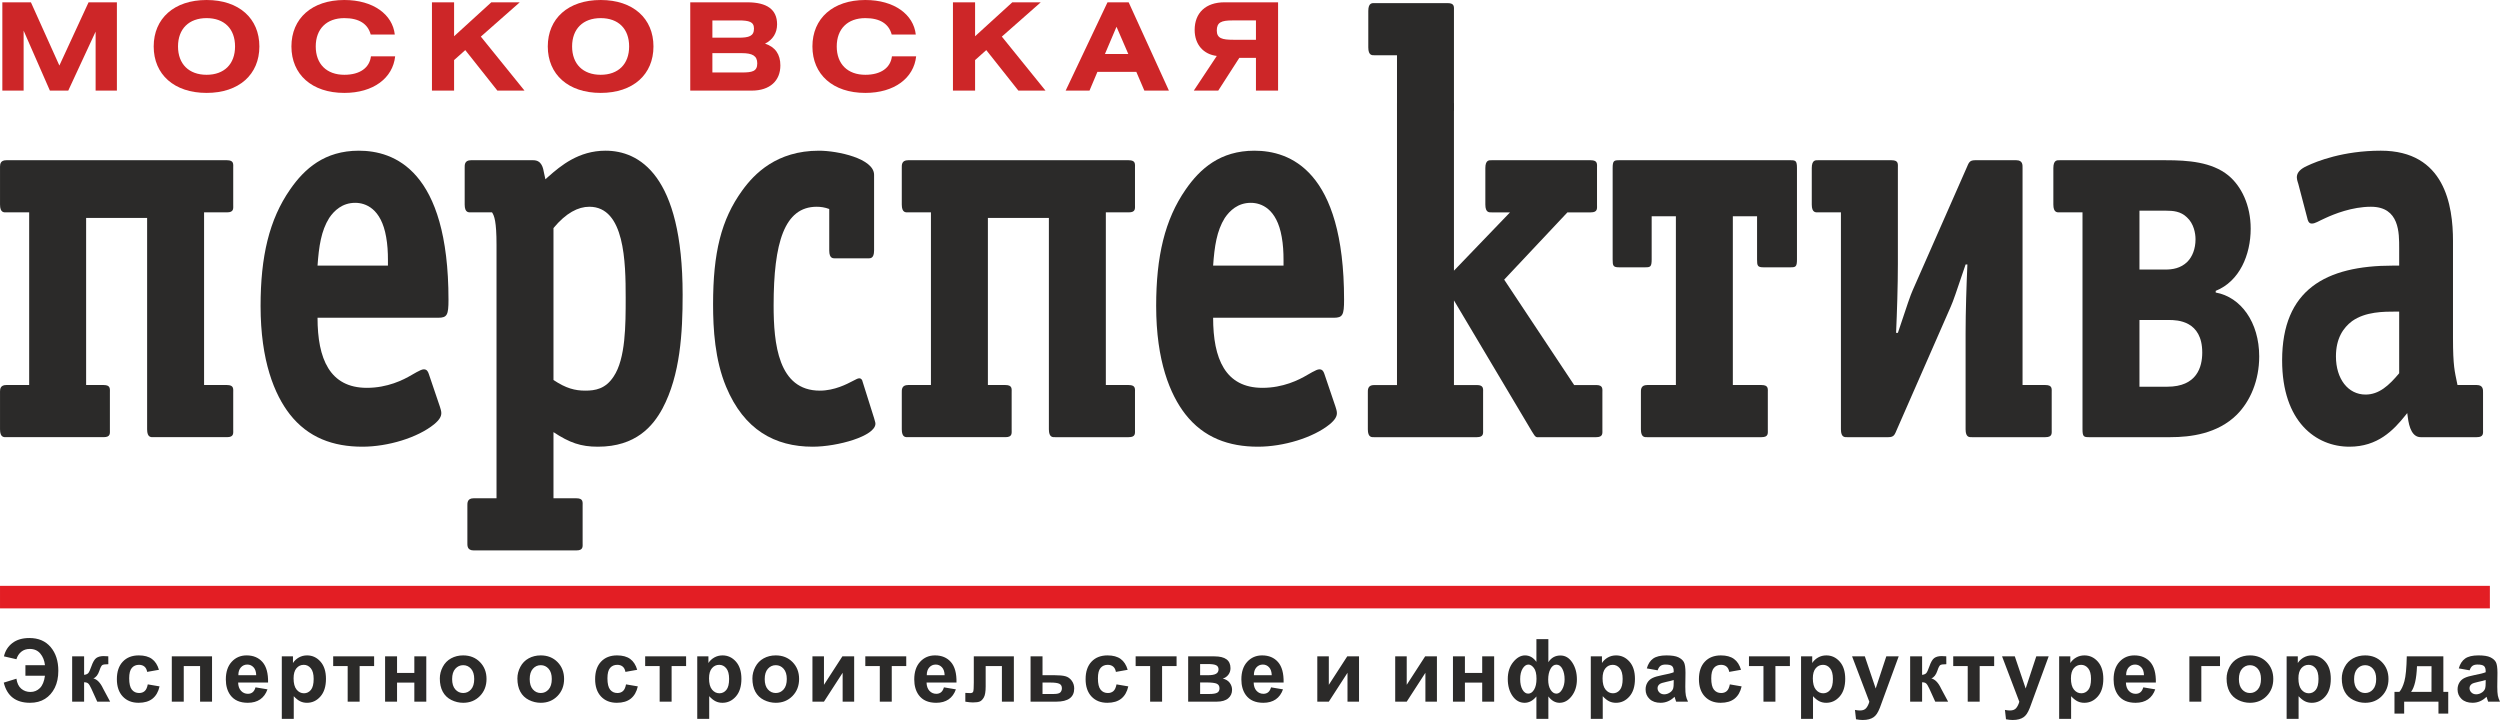
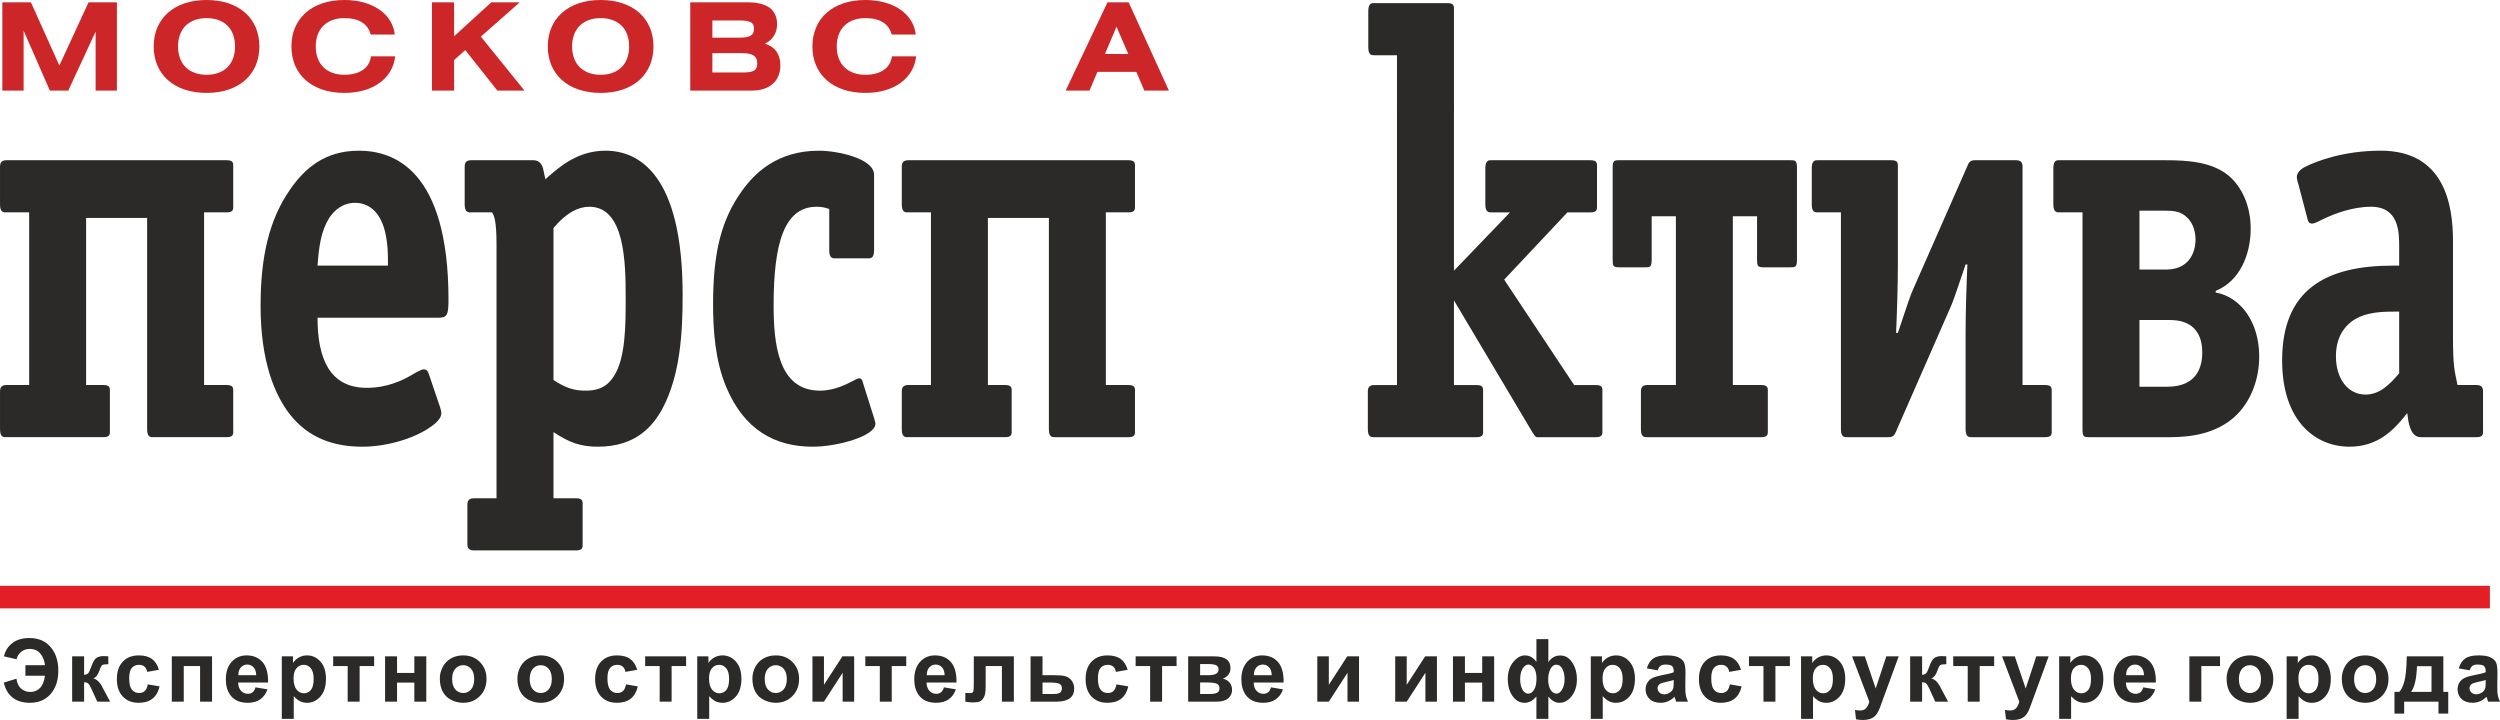
<svg xmlns="http://www.w3.org/2000/svg" xml:space="preserve" width="183.157mm" height="52.748mm" version="1.1" style="shape-rendering:geometricPrecision; text-rendering:geometricPrecision; image-rendering:optimizeQuality; fill-rule:evenodd; clip-rule:evenodd" viewBox="0 0 18485.85 5323.85">
  <defs>
    <style type="text/css"> .fil1 {fill:#2B2A29;fill-rule:nonzero} .fil2 {fill:#E31E24;fill-rule:nonzero} .fil0 {fill:#CD2628;fill-rule:nonzero} </style>
  </defs>
  <g id="Слой_x0020_1">
    <g id="_2805554772944">
      <polygon class="fil0" points="654.82,17.09 438.97,484.7 228.54,17.09 17.26,17.09 17.26,669.96 174.61,669.96 174.61,226.63 368.84,669.96 504.64,669.96 706.95,233.82 706.95,669.96 864.32,669.96 864.32,17.09 " />
      <path class="fil0" d="M1316.24 343.53c0,130.39 80.93,209.51 211.33,209.51 130.38,0 210.43,-79.12 210.43,-209.51 0,-131.31 -80.05,-209.54 -210.43,-209.54 -130.39,0 -211.33,79.12 -211.33,209.54zm601.6 0c0,206.8 -150.15,343.49 -390.27,343.49 -240.09,0 -391.17,-136.69 -391.17,-343.49 0,-206.83 151.08,-343.52 391.17,-343.52 240.12,0 390.27,136.69 390.27,343.52z" />
      <path class="fil0" d="M2741.13 255.4c-21.58,-80.04 -87.23,-121.41 -195.16,-121.41 -130.38,0 -211.32,79.11 -211.32,209.53 0,130.39 80.93,209.51 211.32,209.51 115.12,0 186.15,-51.27 196.93,-136.69l178.96 0c-17.09,160.97 -160.97,270.67 -375.89,270.67 -240.08,0 -391.16,-136.69 -391.16,-343.49 0,-206.82 151.08,-343.52 391.16,-343.52 214.92,0 357.02,107.92 373.19,255.4l-178.03 0z" />
      <polygon class="fil0" points="3357.6,267.98 3632.79,17.1 3843.19,17.1 3555.46,270.68 3878.26,669.96 3677.73,669.96 3440.35,370.48 3357.6,444.22 3357.6,669.96 3193.96,669.96 3193.96,17.1 3357.6,17.1 " />
      <path class="fil0" d="M4230.27 343.53c0,130.39 80.93,209.51 211.33,209.51 130.42,0 210.43,-79.12 210.43,-209.51 0,-131.31 -80.01,-209.54 -210.43,-209.54 -130.39,0 -211.33,79.12 -211.33,209.54zm601.6 0c0,206.8 -150.18,343.49 -390.27,343.49 -240.09,0 -391.16,-136.69 -391.16,-343.49 0,-206.83 151.07,-343.52 391.16,-343.52 240.09,0 390.27,136.69 390.27,343.52z" />
      <path class="fil0" d="M5267.58 535.94l217.62 0c77.33,0 114.22,-8.08 114.22,-67.44 0,-55.76 -35.96,-75.52 -114.22,-75.52l-217.62 0 0 142.96zm0 -257.19l193.34 0c77.37,0 114.22,-11.68 114.22,-67.43 0,-50.34 -35.96,-60.24 -114.22,-60.24l-193.34 0 0 127.68zm-163.65 -261.66l421.75 0c146.59,0 220.33,53.94 220.33,162.75 0,62.95 -30.59,113.3 -89.05,143 75.56,24.24 113.33,79.15 113.33,160.97 0,112.4 -76.48,186.14 -211.36,186.14l-455.01 0 0 -652.86z" />
      <path class="fil0" d="M6593.57 255.4c-21.58,-80.04 -87.2,-121.41 -195.13,-121.41 -130.38,0 -211.32,79.11 -211.32,209.53 0,130.39 80.93,209.51 211.32,209.51 115.12,0 186.15,-51.27 196.93,-136.69l178.96 0c-17.09,160.97 -160.97,270.67 -375.89,270.67 -240.09,0 -391.16,-136.69 -391.16,-343.49 0,-206.82 151.07,-343.52 391.16,-343.52 214.92,0 356.99,107.92 373.19,255.4l-178.06 0z" />
-       <polygon class="fil0" points="7210.08,267.98 7485.24,17.1 7695.67,17.1 7407.94,270.68 7730.74,669.96 7530.21,669.96 7292.83,370.48 7210.08,444.22 7210.08,669.96 7046.4,669.96 7046.4,17.1 7210.08,17.1 " />
      <path class="fil0" d="M8342.99 399.27l-87.19 -201.42 -85.46 201.42 172.65 0zm-153.78 -382.2l156.48 0 297.63 652.87 -181.62 0 -59.36 -138.5 -287.76 0 -58.47 138.5 -176.25 0 309.35 -652.87z" />
-       <path class="fil0" d="M9286.92 151.06l-175.36 0c-80.92,0 -114.18,14.39 -114.18,74.67 0,58.43 40.44,68.33 122.27,68.33l167.28 0 0 -143zm163.64 518.89l-163.64 0 0 -241.91 -123.19 0 -155.6 241.91 -180.73 0 169.98 -256.33c-98.02,-11.64 -163.68,-83.6 -163.68,-192.37 0,-125.94 81.82,-204.17 220.33,-204.17l396.53 0 0 652.87z" />
      <path class="fil1" d="M215.59 1570.3l-169.13 0c-16.59,0 -46.43,4.13 -46.43,-58.03l0 -269.46 -0.03 -5.14 0 -5.59c0.28,-20.73 4.49,-47.28 46.46,-47.28l1631.56 0c53.05,0 46.43,29.02 46.43,58l0 269.46c0,29.02 6.62,58.03 -46.43,58.03l-169.13 0 0 1276.78 169.13 0c53.05,0 46.43,29.05 46.43,58.03l0 269.46c0,29.02 6.62,58.03 -46.43,58.03l-543.85 0c-16.59,0 -46.43,4.17 -46.43,-58.03l0 -1562.84 -451.01 0 0 1235.34 129.35 0c53.06,0 46.43,29.05 46.43,58.03l0 269.46c0,29.02 6.63,58.03 -46.43,58.03l-719.62 0c-16.59,0 -46.43,4.17 -46.43,-58.03l0 -269.46 -0.03 -5.14 0 -5.58c0.28,-20.74 4.49,-47.32 46.46,-47.32l169.13 0 0 -1276.78z" />
      <path class="fil1" d="M2868.51 1964.12l0 -41.44c0,-58.04 -3.31,-116.08 -13.24,-169.98 -36.5,-211.39 -152.56,-252.87 -228.84,-252.87 -96.17,0 -155.84,58.03 -192.3,111.94 -59.72,95.32 -76.31,211.43 -86.24,352.35l520.62 0zm-520.62 385.5c0,302.65 89.55,518.21 364.78,518.21 152.53,0 268.61,-58.04 331.63,-95.36 13.24,-8.3 23.21,-12.42 36.46,-20.72 23.22,-12.42 39.82,-20.76 53.06,-20.76 19.9,0 29.83,12.46 36.5,33.19l82.89 244.57c3.31,12.46 9.96,29.06 9.96,45.62 0,24.88 -13.28,49.74 -53.05,82.88 -122.7,99.52 -341.6,165.86 -530.59,165.86 -215.55,0 -401.27,-66.34 -537.26,-240.44 -112.73,-145.1 -215.55,-393.8 -215.55,-800.06 0,-364.81 63.02,-638.41 218.86,-862.26 106.15,-153.39 255.37,-286.01 507.38,-286.01 258.68,0 663.27,140.92 663.27,1102.66 0,111.91 -9.97,132.63 -76.27,132.63l-892.06 0z" />
      <path class="fil1" d="M4092.59 2809.79c92.86,62.16 159.15,78.75 235.43,78.75 72.95,0 149.22,-12.42 208.93,-103.64 89.54,-132.63 89.54,-381.37 89.54,-584.5 0,-261.16 -6.62,-671.55 -268.6,-671.55 -82.93,0 -172.44,45.61 -265.3,157.52l0 1123.42zm215.52 1202.15c0,29.02 6.65,58.04 -46.43,58.04l-759.4 0c-49.71,0 -46.4,-37.28 -46.4,-58.04l0 -269.42c0,-20.73 -3.31,-58.04 46.4,-58.04l169.13 0 0 -1753.53 0 -120.21c0,-174.11 -16.55,-215.55 -33.15,-240.44l-155.88 0c-16.55,0 -46.4,4.17 -46.4,-58.03l0 -269.47c0,-20.72 -3.31,-57.99 46.4,-57.99l460.98 0c62.99,0 72.96,57.99 79.58,95.32l9.93 45.61 23.21 -20.73c89.55,-78.75 222.19,-190.7 421.15,-190.7 245.43,0 570.4,174.11 570.4,1065.39 0,277.76 -16.56,592.8 -149.22,841.5 -69.65,128.5 -195.65,281.93 -477.55,281.93 -126.01,0 -208.89,-29.05 -328.28,-107.81l0 489.18 169.1 0c53.08,0 46.43,29.02 46.43,58.04l0 269.42z" />
      <path class="fil1" d="M6463.24 3091.68c3.34,16.59 9.93,29.02 9.93,41.44 0,91.23 -278.54,169.98 -464.22,169.98 -278.54,0 -507.38,-124.37 -640.04,-443.57 -82.89,-199 -96.18,-426.98 -96.18,-609.35 0,-381.41 59.68,-625.98 215.55,-841.55 89.55,-124.36 255.36,-294.31 567.09,-294.31 139.25,0 407.86,58.03 407.86,178.24l0 559.61c0,62.2 -29.83,58.03 -46.4,58.03l-238.77 0c-16.59,0 -46.43,4.17 -46.43,-58.03l0 -306.74c-33.19,-12.42 -63.03,-16.59 -92.86,-16.59 -238.77,0 -318.38,265.33 -318.38,729.6 0,281.88 33.22,630.11 341.59,630.11 109.42,0 202.28,-49.74 242.09,-70.46 26.52,-12.43 36.46,-20.73 49.74,-20.73 16.59,0 23.21,16.56 23.21,20.73l86.2 273.59z" />
      <path class="fil1" d="M6883.61 1570.3l-169.12 0c-16.56,0 -46.44,4.13 -46.44,-58.03l0 -269.46c0,-20.73 -3.31,-58 46.44,-58l1631.55 0c53.05,0 46.43,29.02 46.43,58l0 269.46c0,29.02 6.62,58.03 -46.43,58.03l-169.13 0 0 1276.78 169.13 0c53.05,0 46.43,29.05 46.43,58.03l0 269.46c0,29.02 6.62,58.03 -46.43,58.03l-543.84 0c-16.59,0 -46.44,4.17 -46.44,-58.03l0 -1562.84 -451.01 0 0 1235.34 129.35 0c53.06,0 46.4,29.05 46.4,58.03l0 269.46c0,29.02 6.66,58.03 -46.4,58.03l-719.61 0c-16.56,0 -46.44,4.17 -46.44,-58.03l0 -269.46c0,-20.72 -3.31,-58.03 46.44,-58.03l169.12 0 0 -1276.78z" />
-       <path class="fil1" d="M9490.88 1964.12l0 -41.44c0,-58.04 -3.31,-116.08 -13.24,-169.98 -36.46,-211.39 -152.53,-252.87 -228.84,-252.87 -96.18,0 -155.84,58.03 -192.34,111.94 -59.68,95.32 -76.27,211.43 -86.2,352.35l520.62 0zm-520.62 385.5c0,302.65 89.55,518.21 364.78,518.21 152.53,0 268.61,-58.04 331.63,-95.36 13.24,-8.3 23.21,-12.42 36.46,-20.72 23.22,-12.42 39.78,-20.76 53.06,-20.76 19.9,0 29.83,12.46 36.5,33.19l82.88 244.57c3.32,12.46 9.97,29.06 9.97,45.62 0,24.88 -13.28,49.74 -53.09,82.88 -122.69,99.52 -341.56,165.86 -530.55,165.86 -215.55,0 -401.27,-66.34 -537.26,-240.44 -112.73,-145.1 -215.55,-393.8 -215.55,-800.06 0,-364.81 63.02,-638.41 218.86,-862.26 106.15,-153.39 255.37,-286.01 507.42,-286.01 258.63,0 663.22,140.92 663.22,1102.66 0,111.91 -9.97,132.63 -76.27,132.63l-892.06 0z" />
      <path class="fil1" d="M12213.03 1599.33l0 319.2c0,53.88 -9.93,58.03 -46.43,58.03l-195.66 0c-43.12,0 -46.43,-12.45 -46.43,-58.03l0 -675.72c0,-53.88 9.97,-58.03 46.43,-58.03l1270.09 0c36.5,0 46.43,4.16 46.43,58.03l0 675.72c0,53.88 -9.93,58.03 -46.43,58.03l-202.24 0c-43.12,0 -46.43,-12.45 -46.43,-58.03l0 -319.2 -179.1 0 0 1247.76 212.24 0c53.06,0 46.43,29.02 46.43,58.03l0 269.46c0,28.99 6.63,58.04 -46.43,58.04l-845.63 0c-16.59,0 -46.43,4.16 -46.43,-58.04l0 -269.46c0,-20.72 -3.31,-58.03 46.43,-58.03l212.25 0 0 -1247.76 -179.1 0z" />
      <path class="fil1" d="M15124.59 2847.09c53.09,0 46.46,29.02 46.46,58.04l0 269.46c0,28.98 6.63,58.03 -46.46,58.03l-543.85 0c-16.55,0 -46.43,4.13 -46.43,-58.03l0 -708.87c0,-161.68 6.62,-360.65 13.28,-509.9l-13.28 0c-72.95,215.59 -89.54,265.33 -109.45,310.94l-397.89 907.84c-16.63,37.31 -19.9,58.03 -63.02,58.03l-305.11 0c-16.59,0 -46.39,4.13 -46.39,-58.03l0 -1604.28 -169.17 0c-16.55,0 -46.43,4.13 -46.43,-58.04l0 -269.46c0,-62.16 29.87,-58.03 46.43,-58.03l543.88 0c53.05,0 46.4,29.02 46.4,58.03l0 708.87c0,161.65 -6.59,360.65 -13.25,509.9l13.25 0c72.98,-219.72 92.85,-277.76 109.45,-315.07l397.92 -903.71c16.59,-37.27 19.9,-58.03 63.03,-58.03l305.1 0c49.74,0 46.43,37.31 46.43,58.03l0 1604.28 169.1 0z" />
      <path class="fil1" d="M15819.96 2859.53l205.62 0c218.86,0 258.64,-145.1 258.64,-252.87 0,-236.28 -185.69,-240.44 -245.36,-240.44l-218.9 0 0 493.31zm0 -866.39l192.37 0c49.71,0 112.73,-8.29 162.48,-58.03 36.5,-37.31 59.71,-95.35 59.71,-165.82 0,-45.61 -13.28,-116.07 -63.02,-161.68 -46.44,-45.58 -102.8,-49.75 -155.84,-49.75l-195.69 0 0 435.28zm-590.27 -422.84c-16.59,0 -46.43,4.16 -46.43,-58.04l0 -269.46c0,-62.13 29.83,-58 46.43,-58l785.96 0c162.47,0 338.24,12.43 460.91,111.91 96.21,78.8 165.85,219.72 165.85,393.84 0,194.83 -82.92,389.67 -258.67,460.13l0 12.43c185.68,33.18 321.66,219.71 321.66,472.59 0,178.24 -66.34,331.62 -165.82,431.11 -142.56,140.97 -341.56,165.82 -490.79,165.82l-603.55 0c-36.47,0 -46.44,-4.13 -46.44,-58.03l0 -1604.28 -169.13 0z" />
      <path class="fil1" d="M17740.41 2304.03l-19.9 0c-96.18,0 -228.81,0 -328.32,70.5 -66.3,49.74 -119.35,128.5 -119.35,261.16 0,165.79 89.51,281.85 218.86,281.85 99.49,0 172.44,-66.3 248.71,-157.52l0 -456zm620.1 870.55c0,29.02 6.66,58.03 -46.43,58.03l-414.49 0c-59.71,0 -86.23,-66.33 -96.17,-153.38l-3.35 -24.86 -13.24 16.59c-89.55,111.91 -205.62,232.15 -414.53,232.15 -245.39,0 -497.44,-182.4 -497.44,-638.41 0,-522.33 321.66,-700.61 819.1,-700.61l46.44 0 0 -128.46c0,-111.94 3.31,-306.77 -208.9,-306.77 -139.32,0 -271.95,53.87 -334.97,82.88 -56.37,24.89 -76.23,41.45 -102.8,41.45 -23.21,0 -29.83,-24.86 -33.15,-41.45l-66.33 -252.87c-9.94,-33.15 -36.47,-87.05 66.33,-132.66 69.64,-33.16 265.29,-111.91 543.84,-111.91 474.24,0 533.9,406.26 533.9,667.42l0 717.13c0,211.43 13.28,248.74 29.83,331.66l3.35 16.56 142.56 0c49.74,0 46.43,37.31 46.43,58.03l0 269.46z" />
      <path class="fil1" d="M11848.67 2905.13c0,-29.02 6.66,-58.03 -46.43,-58.03l-162.47 0 -517.35 -779.37 467.61 -497.41 172.44 0c53.05,0 46.43,-29.02 46.43,-58.03l0 -269.46c0,-29.02 6.62,-58.03 -46.43,-58.03l-732.91 0c-16.56,0 -46.43,-4.14 -46.43,58.03l0 269.46c0,62.17 29.86,58.03 46.43,58.03l135.97 0 -414.52 431.12 0 -1238.68 -421.18 2.03 0 2082.32 -169.09 0c-49.75,0 -46.44,37.31 -46.44,58.03l0 269.43c0,62.2 29.84,58.07 46.44,58.07l759.39 0c53.05,0 46.43,-29.06 46.43,-58.07l0 -269.43c0,-29.02 6.62,-58.03 -46.43,-58.03l-169.13 0 0 -625.94 577.02 970c29.84,49.74 29.84,41.48 62.99,41.48l411.21 0c53.09,0 46.43,-29.06 46.43,-58.07l0 -269.43z" />
      <path class="fil1" d="M10751.02 81.04c0,-29.02 6.66,-58.04 -46.43,-58.04l-540.57 0c-16.52,0 -46.4,-4.16 -46.4,58.04l0 269.42c0,62.2 29.87,58.04 46.4,58.04l165.85 0 0 410.99 421.15 0 0 -738.46z" />
      <polygon class="fil2" points="18411.09,4498.63 -0,4498.63 -0,4331.96 18411.09,4331.96 " />
      <g>
        <path class="fil1" d="M187.83 4918.51l144.58 0c-3.76,-34.43 -15.27,-63.04 -34.42,-85.84 -19.16,-22.81 -45.19,-34.21 -78,-34.21 -24.95,0 -45.82,6.99 -62.82,20.87 -17,13.88 -28.94,32.27 -35.82,55.29l-92.3 -21.3c9.47,-40.99 30.23,-73.8 62.5,-98.54 32.17,-24.64 74.01,-37.01 125.65,-37.01 67.13,0 119.62,22.38 157.38,67.13 37.76,44.75 56.59,103.06 56.59,174.92 0,48.84 -8.72,90.79 -26.25,125.97 -17.53,35.17 -41.63,62.5 -72.29,81.86 -30.55,19.36 -67.45,29.04 -110.7,29.04 -105.1,0 -169.85,-49.7 -194.17,-149.09l93.59 -29.05c4.83,33.35 16.67,57.98 35.61,74.01 19.04,16.03 41.62,24.1 67.99,24.1 27.32,0 50.56,-9.58 69.91,-28.62 19.37,-19.04 31.84,-49.59 37.55,-91.43l-144.58 0 0 -78.1zm345.64 -65.19l88.42 0 0 136.83c14.74,-1.72 25.17,-6.24 31.3,-13.55 6.03,-7.31 13.45,-23.33 22.05,-48.08 11.4,-33.02 23.78,-54 37.33,-63.25 13.44,-9.26 31.09,-13.88 53.03,-13.88 6.78,0 18.4,0.53 35.07,1.61l0.32 58.41c-23.46,0 -38.4,2.16 -44.86,6.57 -6.56,4.62 -13.66,18.39 -21.19,41.3 -10.33,30.77 -25.28,49.81 -44.64,56.91 27.97,7.74 51.64,32.17 70.99,73.14 0.97,2.15 2.15,4.31 3.44,6.67l49.49 92.3 -95.21 0 -44.11 -97.13c-9.03,-19.58 -16.89,-32.17 -23.56,-37.77 -6.56,-5.59 -16.45,-8.39 -29.47,-8.39l0 143.29 -88.42 0 0 -334.98zm641.79 99.39l-87.13 15.49c-2.91,-17.32 -9.58,-30.34 -20.01,-39.16 -10.44,-8.71 -23.88,-13.12 -40.44,-13.12 -22.05,0 -39.7,7.64 -52.83,22.91 -13.12,15.28 -19.68,40.78 -19.68,76.6 0,39.81 6.67,67.87 20,84.34 13.34,16.46 31.2,24.64 53.57,24.64 16.78,0 30.55,-4.84 41.2,-14.41 10.76,-9.58 18.29,-26.04 22.7,-49.49l87.13 14.85c-9.03,40.02 -26.35,70.25 -51.96,90.68 -25.6,20.44 -59.91,30.65 -103.05,30.65 -48.84,0 -87.89,-15.48 -116.94,-46.36 -29.15,-30.99 -43.67,-73.8 -43.67,-128.55 0,-55.4 14.62,-98.43 43.78,-129.3 29.15,-30.87 68.63,-46.27 118.44,-46.27 40.66,0 73.04,8.82 97.13,26.36 23.99,17.53 41.2,44.21 51.75,80.14zm94.99 -99.39l297.55 0 0 334.98 -88.42 0 0 -263.34 -120.7 0 0 263.34 -88.42 0 0 -334.98zm618.98 229.13l88.43 14.85c-11.3,32.38 -29.27,57.01 -53.68,74.01 -24.53,16.89 -55.19,25.38 -91.87,25.38 -58.2,0 -101.33,-19.04 -129.2,-57.12 -22.05,-30.55 -33.13,-69.07 -33.13,-115.64 0,-55.51 14.52,-99.07 43.46,-130.48 28.94,-31.52 65.62,-47.23 109.94,-47.23 49.7,0 88.97,16.46 117.79,49.38 28.72,32.91 42.49,83.37 41.2,151.35l-221.39 0c0.65,26.25 7.75,46.69 21.41,61.31 13.55,14.63 30.55,21.94 50.78,21.94 13.88,0 25.49,-3.76 34.85,-11.29 9.47,-7.53 16.57,-19.68 21.41,-36.47zm5.17 -89.72c-0.65,-25.71 -7.21,-45.29 -19.79,-58.63 -12.59,-13.44 -27.87,-20.12 -45.93,-20.12 -19.26,0 -35.18,7.11 -47.77,21.2 -12.59,14.09 -18.71,33.35 -18.5,57.55l131.99 0zm189.23 -139.41l82.61 0 0 49.16c10.76,-16.78 25.17,-30.34 43.46,-40.78 18.29,-10.33 38.63,-15.49 60.89,-15.49 38.83,0 71.86,15.28 98.96,45.83 27.11,30.44 40.66,73.04 40.66,127.47 0,56.05 -13.66,99.51 -40.99,130.59 -27.32,31.1 -60.46,46.58 -99.39,46.58 -18.5,0 -35.28,-3.65 -50.34,-11.07 -14.95,-7.32 -30.87,-19.9 -47.44,-37.77l0 167.6 -88.42 0 0 -462.13zm87.13 162.32c0,37.76 7.42,65.62 22.38,83.7 14.85,17.96 33.02,27 54.32,27 20.55,0 37.66,-8.29 51.31,-24.85 13.67,-16.57 20.44,-43.68 20.44,-81.44 0,-35.28 -6.98,-61.43 -21.08,-78.52 -13.98,-17.11 -31.41,-25.61 -52.17,-25.61 -21.62,0 -39.58,8.39 -53.79,25.17 -14.31,16.78 -21.41,41.63 -21.41,74.55zm292.83 -162.32l302.71 0 0 71.64 -107.15 0 0 263.34 -88.42 0 0 -263.34 -107.14 0 0 -71.64zm383.82 0l88.42 0 0 122.63 127.8 0 0 -122.63 88.42 0 0 334.98 -88.42 0 0 -140.71 -127.8 0 0 140.71 -88.42 0 0 -334.98zm404.7 163.4c0,-29.47 7.21,-57.98 21.73,-85.52 14.52,-27.65 35.07,-48.63 61.64,-63.15 26.57,-14.52 56.16,-21.84 88.97,-21.84 50.67,0 92.08,16.46 124.46,49.38 32.39,33.02 48.52,74.55 48.52,124.89 0,50.78 -16.35,92.83 -48.94,126.18 -32.7,33.35 -73.8,50.02 -123.39,50.02 -30.66,0 -59.92,-6.98 -87.79,-20.86 -27.75,-13.88 -48.94,-34.21 -63.46,-61.1 -14.52,-26.79 -21.73,-59.49 -21.73,-98zm91.01 4.73c0,33.24 7.85,58.73 23.56,76.37 15.82,17.75 35.17,26.57 58.31,26.57 23.02,0 42.38,-8.82 57.98,-26.57 15.59,-17.64 23.45,-43.35 23.45,-77.02 0,-32.81 -7.85,-58.09 -23.45,-75.73 -15.6,-17.75 -34.96,-26.57 -57.98,-26.57 -23.13,0 -42.49,8.82 -58.31,26.57 -15.7,17.63 -23.56,43.13 -23.56,76.37zm482.57 -4.73c0,-29.47 7.21,-57.98 21.73,-85.52 14.52,-27.65 35.07,-48.63 61.64,-63.15 26.57,-14.52 56.16,-21.84 88.97,-21.84 50.67,0 92.08,16.46 124.46,49.38 32.39,33.02 48.52,74.55 48.52,124.89 0,50.78 -16.35,92.83 -48.94,126.18 -32.7,33.35 -73.8,50.02 -123.39,50.02 -30.66,0 -59.92,-6.98 -87.79,-20.86 -27.75,-13.88 -48.94,-34.21 -63.46,-61.1 -14.52,-26.79 -21.73,-59.49 -21.73,-98zm91.01 4.73c0,33.24 7.85,58.73 23.56,76.37 15.82,17.75 35.17,26.57 58.31,26.57 23.02,0 42.38,-8.82 57.98,-26.57 15.59,-17.64 23.45,-43.35 23.45,-77.02 0,-32.81 -7.85,-58.09 -23.45,-75.73 -15.6,-17.75 -34.96,-26.57 -57.98,-26.57 -23.13,0 -42.49,8.82 -58.31,26.57 -15.7,17.63 -23.56,43.13 -23.56,76.37zm794.97 -68.74l-87.13 15.49c-2.91,-17.32 -9.58,-30.34 -20.01,-39.16 -10.44,-8.71 -23.88,-13.12 -40.44,-13.12 -22.05,0 -39.7,7.64 -52.83,22.91 -13.12,15.28 -19.68,40.78 -19.68,76.6 0,39.81 6.67,67.87 20,84.34 13.34,16.46 31.2,24.64 53.57,24.64 16.78,0 30.55,-4.84 41.2,-14.41 10.76,-9.58 18.29,-26.04 22.7,-49.49l87.13 14.85c-9.03,40.02 -26.35,70.25 -51.96,90.68 -25.6,20.44 -59.91,30.65 -103.05,30.65 -48.84,0 -87.89,-15.48 -116.94,-46.36 -29.15,-30.99 -43.67,-73.8 -43.67,-128.55 0,-55.4 14.62,-98.43 43.78,-129.3 29.15,-30.87 68.63,-46.27 118.44,-46.27 40.66,0 73.04,8.82 97.13,26.36 23.99,17.53 41.2,44.21 51.75,80.14zm58.85 -99.39l302.71 0 0 71.64 -107.15 0 0 263.34 -88.42 0 0 -263.34 -107.14 0 0 -71.64zm385.11 0l82.61 0 0 49.16c10.76,-16.78 25.17,-30.34 43.46,-40.78 18.29,-10.33 38.63,-15.49 60.89,-15.49 38.83,0 71.86,15.28 98.96,45.83 27.11,30.44 40.66,73.04 40.66,127.47 0,56.05 -13.66,99.51 -40.99,130.59 -27.32,31.1 -60.46,46.58 -99.39,46.58 -18.5,0 -35.28,-3.65 -50.34,-11.07 -14.95,-7.32 -30.87,-19.9 -47.44,-37.77l0 167.6 -88.42 0 0 -462.13zm87.13 162.32c0,37.76 7.42,65.62 22.38,83.7 14.85,17.96 33.02,27 54.32,27 20.55,0 37.66,-8.29 51.31,-24.85 13.67,-16.57 20.44,-43.68 20.44,-81.44 0,-35.28 -6.98,-61.43 -21.08,-78.52 -13.98,-17.11 -31.41,-25.61 -52.17,-25.61 -21.62,0 -39.58,8.39 -53.79,25.17 -14.31,16.78 -21.41,41.63 -21.41,74.55zm320.68 1.08c0,-29.47 7.21,-57.98 21.73,-85.52 14.52,-27.65 35.07,-48.63 61.64,-63.15 26.57,-14.52 56.16,-21.84 88.97,-21.84 50.67,0 92.08,16.46 124.46,49.38 32.39,33.02 48.52,74.55 48.52,124.89 0,50.78 -16.35,92.83 -48.94,126.18 -32.7,33.35 -73.8,50.02 -123.39,50.02 -30.66,0 -59.92,-6.98 -87.79,-20.86 -27.75,-13.88 -48.94,-34.21 -63.46,-61.1 -14.52,-26.79 -21.73,-59.49 -21.73,-98zm91.01 4.73c0,33.24 7.85,58.73 23.56,76.37 15.82,17.75 35.17,26.57 58.31,26.57 23.02,0 42.38,-8.82 57.98,-26.57 15.59,-17.64 23.45,-43.35 23.45,-77.02 0,-32.81 -7.85,-58.09 -23.45,-75.73 -15.6,-17.75 -34.96,-26.57 -57.98,-26.57 -23.13,0 -42.49,8.82 -58.31,26.57 -15.7,17.63 -23.56,43.13 -23.56,76.37zm352.96 -168.14l85.19 0 0 210.52 136.18 -210.52 87.14 0 0 334.98 -85.2 0 0 -213.54 -138.12 213.54 -85.19 0 0 -334.98zm390.93 0l302.71 0 0 71.64 -107.15 0 0 263.34 -88.42 0 0 -263.34 -107.14 0 0 -71.64zm581.32 229.13l88.43 14.85c-11.3,32.38 -29.27,57.01 -53.68,74.01 -24.53,16.89 -55.19,25.38 -91.87,25.38 -58.2,0 -101.33,-19.04 -129.2,-57.12 -22.05,-30.55 -33.13,-69.07 -33.13,-115.64 0,-55.51 14.52,-99.07 43.46,-130.48 28.94,-31.52 65.62,-47.23 109.94,-47.23 49.7,0 88.97,16.46 117.79,49.38 28.72,32.91 42.49,83.37 41.2,151.35l-221.39 0c0.65,26.25 7.75,46.69 21.41,61.31 13.55,14.63 30.55,21.94 50.78,21.94 13.88,0 25.49,-3.76 34.85,-11.29 9.47,-7.53 16.57,-19.68 21.41,-36.47zm5.17 -89.72c-0.65,-25.71 -7.21,-45.29 -19.79,-58.63 -12.59,-13.44 -27.87,-20.12 -45.93,-20.12 -19.26,0 -35.18,7.11 -47.77,21.2 -12.59,14.09 -18.71,33.35 -18.5,57.55l131.99 0zm215.7 -139.41l296.26 0 0 334.98 -88.43 0 0 -263.34 -120.04 0 0 150.72c0,38.29 -4.41,65.19 -13.23,80.67 -8.93,15.49 -18.72,25.61 -29.48,30.45 -10.65,4.83 -27.97,7.32 -51.74,7.32 -14.1,0 -32.81,-1.94 -55.94,-5.6l0 -65.08c1.94,0 6.89,0.21 14.85,0.65 9.26,0.65 16.46,0.97 21.52,0.97 12.05,0 19.36,-3.98 22.16,-11.84 2.68,-7.95 4.09,-29.91 4.09,-65.94l0 -193.96zm419.75 0l88.42 0 0 139.41 88.86 0c34.85,0 61.54,2.47 80.25,7.53 18.72,5.06 34.21,15.93 46.58,32.6 12.37,16.67 18.61,36.03 18.61,58.08 0,32.38 -11.08,56.69 -33.24,72.94 -22.16,16.24 -55.3,24.41 -99.62,24.41l-189.87 0 0 -334.98zm88.42 278.18l82.73 0c25.82,0 42.38,-4.19 49.7,-12.47 7.21,-8.39 10.86,-18.29 10.86,-29.79 0,-16.03 -6.24,-27.11 -18.82,-33.25 -12.47,-6.03 -34.75,-9.03 -66.69,-9.03l-57.77 0 0 84.55zm629.75 -178.79l-87.13 15.49c-2.91,-17.32 -9.58,-30.34 -20.01,-39.16 -10.44,-8.71 -23.88,-13.12 -40.44,-13.12 -22.05,0 -39.7,7.64 -52.83,22.91 -13.12,15.28 -19.68,40.78 -19.68,76.6 0,39.81 6.67,67.87 20,84.34 13.34,16.46 31.2,24.64 53.57,24.64 16.78,0 30.55,-4.84 41.2,-14.41 10.76,-9.58 18.29,-26.04 22.7,-49.49l87.13 14.85c-9.03,40.02 -26.35,70.25 -51.96,90.68 -25.6,20.44 -59.91,30.65 -103.05,30.65 -48.84,0 -87.89,-15.48 -116.94,-46.36 -29.15,-30.99 -43.67,-73.8 -43.67,-128.55 0,-55.4 14.62,-98.43 43.78,-129.3 29.15,-30.87 68.63,-46.27 118.44,-46.27 40.66,0 73.04,8.82 97.13,26.36 23.99,17.53 41.2,44.21 51.75,80.14zm58.85 -99.39l302.71 0 0 71.64 -107.15 0 0 263.34 -88.42 0 0 -263.34 -107.14 0 0 -71.64zm388.33 0l194.07 0c39.81,0 69.49,7.21 89.28,21.73 19.8,14.52 29.69,36.47 29.69,65.72 0,18.72 -5.38,35.07 -16.24,48.95 -10.76,13.88 -24.42,23.12 -40.78,27.76 23.02,5.69 40.23,16.24 51.64,31.83 11.29,15.6 17,32.6 17,51.1 0,26.03 -9.57,47.22 -28.72,63.47 -19.15,16.24 -47.44,24.41 -84.87,24.41l-211.06 0 0 -334.98zm88.43 139.41l57.44 0c27.76,0 47.76,-3.44 60.13,-10.44 12.37,-6.99 18.61,-17.97 18.61,-32.91 0,-14.2 -5.81,-24.2 -17.32,-30.23 -11.51,-6.03 -31.95,-9.03 -61.43,-9.03l-57.44 0 0 82.61zm0 138.77l70.35 0c25.38,0 43.89,-3.01 55.51,-9.14 11.62,-6.13 17.42,-17 17.42,-32.8 0,-16.46 -6.66,-27.76 -20,-33.89 -13.23,-6.24 -39.16,-9.36 -77.66,-9.36l-45.61 0 0 85.19zm524.42 -49.05l88.43 14.85c-11.3,32.38 -29.27,57.01 -53.68,74.01 -24.53,16.89 -55.19,25.38 -91.87,25.38 -58.2,0 -101.33,-19.04 -129.2,-57.12 -22.05,-30.55 -33.13,-69.07 -33.13,-115.64 0,-55.51 14.52,-99.07 43.46,-130.48 28.94,-31.52 65.62,-47.23 109.94,-47.23 49.7,0 88.97,16.46 117.79,49.38 28.72,32.91 42.49,83.37 41.2,151.35l-221.39 0c0.65,26.25 7.75,46.69 21.41,61.31 13.55,14.63 30.55,21.94 50.78,21.94 13.88,0 25.49,-3.76 34.85,-11.29 9.47,-7.53 16.57,-19.68 21.41,-36.47zm5.17 -89.72c-0.65,-25.71 -7.21,-45.29 -19.79,-58.63 -12.59,-13.44 -27.87,-20.12 -45.93,-20.12 -19.26,0 -35.18,7.11 -47.77,21.2 -12.59,14.09 -18.71,33.35 -18.5,57.55l131.99 0zm336.92 -139.41l85.19 0 0 210.52 136.18 -210.52 87.14 0 0 334.98 -85.2 0 0 -213.54 -138.12 213.54 -85.19 0 0 -334.98zm576.05 0l85.19 0 0 210.52 136.18 -210.52 87.14 0 0 334.98 -85.2 0 0 -213.54 -138.12 213.54 -85.19 0 0 -334.98zm427.07 0l88.42 0 0 122.63 127.8 0 0 -122.63 88.42 0 0 334.98 -88.42 0 0 -140.71 -127.8 0 0 140.71 -88.42 0 0 -334.98zm617.05 -127.15l88.42 0 0 170.18c10.65,-16.45 23.45,-28.83 38.29,-37.11 14.85,-8.29 31.84,-12.37 50.88,-12.37 35.83,0 65.09,17.43 87.79,52.18 22.7,34.85 34.09,76.37 34.09,124.78 0,48.63 -12.69,89.5 -38.18,122.85 -25.39,33.35 -55.51,50.02 -90.26,50.02 -15.7,0 -30.44,-3.98 -44.32,-11.83 -13.77,-7.85 -26.57,-19.58 -38.29,-35.17l0 165.77 -88.42 0 0 -165.77c-12.81,15.59 -26.46,27.32 -40.99,35.17 -14.52,7.85 -30.02,11.83 -46.37,11.83 -35.93,0 -65.72,-16.77 -89.18,-50.23 -23.45,-33.46 -35.17,-75.52 -35.17,-126.29 0,-50.23 13.44,-91.87 40.23,-124.68 26.79,-32.81 55.83,-49.27 87.03,-49.27 16.89,0 32.38,3.99 46.47,11.95 13.99,8.06 26.68,20 37.98,35.92l0 -167.92zm-59.06 187.82c-16.24,0 -30.55,9.9 -42.7,29.58 -12.16,19.69 -18.29,45.61 -18.29,77.89 0,32.49 5.7,58.52 17,78.1 11.4,19.58 25.49,29.37 42.38,29.37 17.11,0 31.63,-9.79 43.46,-29.37 11.94,-19.58 17.86,-46.37 17.86,-80.36 0,-36.79 -6.46,-63.58 -19.37,-80.25 -12.91,-16.67 -26.35,-24.96 -40.34,-24.96zm207.08 0.65c-18.07,0 -32.7,10.55 -43.99,31.63 -11.29,21.19 -16.89,47.55 -16.89,79.28 0,31.73 6.03,56.9 18.07,75.52 11.94,18.61 26.25,27.87 42.81,27.87 16.46,0 30.66,-10.55 42.6,-31.52 11.94,-20.98 17.85,-45.83 17.85,-74.33 0,-30.45 -5.48,-56.16 -16.35,-77.13 -10.86,-20.87 -25.6,-31.31 -44.11,-31.31zm254.1 -61.31l82.61 0 0 49.16c10.76,-16.78 25.17,-30.34 43.46,-40.78 18.29,-10.33 38.63,-15.49 60.89,-15.49 38.83,0 71.86,15.28 98.96,45.83 27.11,30.44 40.66,73.04 40.66,127.47 0,56.05 -13.66,99.51 -40.99,130.59 -27.32,31.1 -60.46,46.58 -99.39,46.58 -18.5,0 -35.28,-3.65 -50.34,-11.07 -14.95,-7.32 -30.87,-19.9 -47.44,-37.77l0 167.6 -88.42 0 0 -462.13zm87.13 162.32c0,37.76 7.42,65.62 22.38,83.7 14.85,17.96 33.02,27 54.32,27 20.55,0 37.66,-8.29 51.31,-24.85 13.67,-16.57 20.44,-43.68 20.44,-81.44 0,-35.28 -6.98,-61.43 -21.08,-78.52 -13.98,-17.11 -31.41,-25.61 -52.17,-25.61 -21.62,0 -39.58,8.39 -53.79,25.17 -14.31,16.78 -21.41,41.63 -21.41,74.55zm407.17 -59.05l-80.03 -14.2c9.03,-32.7 24.63,-56.9 46.68,-72.61 22.05,-15.7 54.87,-23.57 98.33,-23.57 39.48,0 68.95,4.63 88.31,13.99 19.26,9.36 32.92,21.2 40.78,35.61 7.85,14.41 11.83,40.77 11.83,79.28l-1.29 103.27c0,29.37 1.4,51.1 4.2,65.08 2.8,13.99 8.07,28.95 15.82,44.86l-87.78 0c-2.26,-5.81 -5.17,-14.41 -8.5,-25.82 -1.4,-5.27 -2.47,-8.71 -3.12,-10.33 -15.07,14.85 -31.2,25.92 -48.42,33.35 -17.21,7.42 -35.5,11.18 -54.97,11.18 -34.32,0 -61.43,-9.36 -81.22,-28.07 -19.79,-18.61 -29.69,-42.28 -29.69,-70.89 0,-18.83 4.52,-35.72 13.55,-50.57 9.03,-14.74 21.62,-26.14 37.98,-33.99 16.24,-7.85 39.69,-14.74 70.35,-20.65 41.31,-7.75 70.03,-15.06 85.95,-21.73l0 -8.93c0,-17.21 -4.2,-29.47 -12.59,-36.9 -8.5,-7.31 -24.41,-10.97 -47.76,-10.97 -15.82,0 -28.08,3.12 -36.9,9.47 -8.93,6.24 -16.03,17.32 -21.52,33.13zm118.76 71.64c-11.29,3.76 -29.26,8.29 -53.9,13.55 -24.53,5.28 -40.66,10.44 -48.19,15.38 -11.51,8.29 -17.32,18.61 -17.32,31.2 0,12.48 4.63,23.13 13.88,32.17 9.26,9.04 20.98,13.55 35.28,13.55 15.93,0 31.2,-5.27 45.72,-15.7 10.65,-8.06 17.75,-17.75 21.08,-29.37 2.26,-7.53 3.44,-21.94 3.44,-43.14l0 -17.64zm497.75 -75.52l-87.13 15.49c-2.91,-17.32 -9.58,-30.34 -20.01,-39.16 -10.44,-8.71 -23.88,-13.12 -40.44,-13.12 -22.05,0 -39.7,7.64 -52.83,22.91 -13.12,15.28 -19.68,40.78 -19.68,76.6 0,39.81 6.67,67.87 20,84.34 13.34,16.46 31.2,24.64 53.57,24.64 16.78,0 30.55,-4.84 41.2,-14.41 10.76,-9.58 18.29,-26.04 22.7,-49.49l87.13 14.85c-9.03,40.02 -26.35,70.25 -51.96,90.68 -25.6,20.44 -59.91,30.65 -103.05,30.65 -48.84,0 -87.89,-15.48 -116.94,-46.36 -29.15,-30.99 -43.67,-73.8 -43.67,-128.55 0,-55.4 14.62,-98.43 43.78,-129.3 29.15,-30.87 68.63,-46.27 118.44,-46.27 40.66,0 73.04,8.82 97.13,26.36 23.99,17.53 41.2,44.21 51.75,80.14zm58.85 -99.39l302.71 0 0 71.64 -107.15 0 0 263.34 -88.42 0 0 -263.34 -107.14 0 0 -71.64zm385.11 0l82.61 0 0 49.16c10.76,-16.78 25.17,-30.34 43.46,-40.78 18.29,-10.33 38.63,-15.49 60.89,-15.49 38.83,0 71.86,15.28 98.96,45.83 27.11,30.44 40.66,73.04 40.66,127.47 0,56.05 -13.66,99.51 -40.99,130.59 -27.32,31.1 -60.46,46.58 -99.39,46.58 -18.5,0 -35.28,-3.65 -50.34,-11.07 -14.95,-7.32 -30.87,-19.9 -47.44,-37.77l0 167.6 -88.42 0 0 -462.13zm87.13 162.32c0,37.76 7.42,65.62 22.38,83.7 14.85,17.96 33.02,27 54.32,27 20.55,0 37.66,-8.29 51.31,-24.85 13.67,-16.57 20.44,-43.68 20.44,-81.44 0,-35.28 -6.98,-61.43 -21.08,-78.52 -13.98,-17.11 -31.41,-25.61 -52.17,-25.61 -21.62,0 -39.58,8.39 -53.79,25.17 -14.31,16.78 -21.41,41.63 -21.41,74.55zm290.24 -162.32l94.23 0 80.36 237.63 78.42 -237.63 91.65 0 -118.12 322.4 -21.3 58.2c-7.85,19.47 -15.28,34.32 -22.38,44.64 -6.99,10.22 -15.17,18.61 -24.31,24.96 -9.14,6.46 -20.44,11.4 -33.88,14.96 -13.34,3.54 -28.51,5.38 -45.4,5.38 -17,0 -33.78,-1.84 -50.24,-5.38l-7.74 -69.07c13.88,2.68 26.46,4.09 37.65,4.09 20.66,0 35.93,-6.03 45.83,-18.18 9.89,-12.16 17.53,-27.64 22.8,-46.37l-127.57 -335.63zm429.33 0l88.42 0 0 136.83c14.74,-1.72 25.17,-6.24 31.3,-13.55 6.03,-7.31 13.45,-23.33 22.05,-48.08 11.4,-33.02 23.78,-54 37.33,-63.25 13.44,-9.26 31.09,-13.88 53.03,-13.88 6.78,0 18.4,0.53 35.07,1.61l0.32 58.41c-23.46,0 -38.4,2.16 -44.86,6.57 -6.56,4.62 -13.66,18.39 -21.19,41.3 -10.33,30.77 -25.28,49.81 -44.64,56.91 27.97,7.74 51.64,32.17 70.99,73.14 0.97,2.15 2.15,4.31 3.44,6.67l49.49 92.3 -95.21 0 -44.11 -97.13c-9.03,-19.58 -16.89,-32.17 -23.56,-37.77 -6.56,-5.59 -16.45,-8.39 -29.47,-8.39l0 143.29 -88.42 0 0 -334.98zm318.53 0l302.71 0 0 71.64 -107.15 0 0 263.34 -88.42 0 0 -263.34 -107.14 0 0 -71.64zm361.12 0l94.23 0 80.36 237.63 78.42 -237.63 91.65 0 -118.12 322.4 -21.3 58.2c-7.85,19.47 -15.28,34.32 -22.38,44.64 -6.99,10.22 -15.17,18.61 -24.31,24.96 -9.14,6.46 -20.44,11.4 -33.88,14.96 -13.34,3.54 -28.51,5.38 -45.4,5.38 -17,0 -33.78,-1.84 -50.24,-5.38l-7.74 -69.07c13.88,2.68 26.46,4.09 37.65,4.09 20.66,0 35.93,-6.03 45.83,-18.18 9.89,-12.16 17.53,-27.64 22.8,-46.37l-127.57 -335.63zm422.13 0l82.61 0 0 49.16c10.76,-16.78 25.17,-30.34 43.46,-40.78 18.29,-10.33 38.63,-15.49 60.89,-15.49 38.83,0 71.86,15.28 98.96,45.83 27.11,30.44 40.66,73.04 40.66,127.47 0,56.05 -13.66,99.51 -40.99,130.59 -27.32,31.1 -60.46,46.58 -99.39,46.58 -18.5,0 -35.28,-3.65 -50.34,-11.07 -14.95,-7.32 -30.87,-19.9 -47.44,-37.77l0 167.6 -88.42 0 0 -462.13zm87.13 162.32c0,37.76 7.42,65.62 22.38,83.7 14.85,17.96 33.02,27 54.32,27 20.55,0 37.66,-8.29 51.31,-24.85 13.67,-16.57 20.44,-43.68 20.44,-81.44 0,-35.28 -6.98,-61.43 -21.08,-78.52 -13.98,-17.11 -31.41,-25.61 -52.17,-25.61 -21.62,0 -39.58,8.39 -53.79,25.17 -14.31,16.78 -21.41,41.63 -21.41,74.55zm534.96 66.8l88.43 14.85c-11.3,32.38 -29.27,57.01 -53.68,74.01 -24.53,16.89 -55.19,25.38 -91.87,25.38 -58.2,0 -101.33,-19.04 -129.2,-57.12 -22.05,-30.55 -33.13,-69.07 -33.13,-115.64 0,-55.51 14.52,-99.07 43.46,-130.48 28.94,-31.52 65.62,-47.23 109.94,-47.23 49.7,0 88.97,16.46 117.79,49.38 28.72,32.91 42.49,83.37 41.2,151.35l-221.39 0c0.65,26.25 7.75,46.69 21.41,61.31 13.55,14.63 30.55,21.94 50.78,21.94 13.88,0 25.49,-3.76 34.85,-11.29 9.47,-7.53 16.57,-19.68 21.41,-36.47zm5.17 -89.72c-0.65,-25.71 -7.21,-45.29 -19.79,-58.63 -12.59,-13.44 -27.87,-20.12 -45.93,-20.12 -19.26,0 -35.18,7.11 -47.77,21.2 -12.59,14.09 -18.71,33.35 -18.5,57.55l131.99 0zm335.63 -139.41l226.55 0 0 71.64 -138.12 0 0 263.34 -88.42 0 0 -334.98zm275.17 163.4c0,-29.47 7.21,-57.98 21.73,-85.52 14.52,-27.65 35.07,-48.63 61.64,-63.15 26.57,-14.52 56.16,-21.84 88.97,-21.84 50.67,0 92.08,16.46 124.46,49.38 32.39,33.02 48.52,74.55 48.52,124.89 0,50.78 -16.35,92.83 -48.94,126.18 -32.7,33.35 -73.8,50.02 -123.39,50.02 -30.66,0 -59.92,-6.98 -87.79,-20.86 -27.75,-13.88 -48.94,-34.21 -63.46,-61.1 -14.52,-26.79 -21.73,-59.49 -21.73,-98zm91.01 4.73c0,33.24 7.85,58.73 23.56,76.37 15.82,17.75 35.17,26.57 58.31,26.57 23.02,0 42.38,-8.82 57.98,-26.57 15.59,-17.64 23.45,-43.35 23.45,-77.02 0,-32.81 -7.85,-58.09 -23.45,-75.73 -15.6,-17.75 -34.96,-26.57 -57.98,-26.57 -23.13,0 -42.49,8.82 -58.31,26.57 -15.7,17.63 -23.56,43.13 -23.56,76.37zm352.96 -168.14l82.61 0 0 49.16c10.76,-16.78 25.17,-30.34 43.46,-40.78 18.29,-10.33 38.63,-15.49 60.89,-15.49 38.83,0 71.86,15.28 98.96,45.83 27.11,30.44 40.66,73.04 40.66,127.47 0,56.05 -13.66,99.51 -40.99,130.59 -27.32,31.1 -60.46,46.58 -99.39,46.58 -18.5,0 -35.28,-3.65 -50.34,-11.07 -14.95,-7.32 -30.87,-19.9 -47.44,-37.77l0 167.6 -88.42 0 0 -462.13zm87.13 162.32c0,37.76 7.42,65.62 22.38,83.7 14.85,17.96 33.02,27 54.32,27 20.55,0 37.66,-8.29 51.31,-24.85 13.67,-16.57 20.44,-43.68 20.44,-81.44 0,-35.28 -6.98,-61.43 -21.08,-78.52 -13.98,-17.11 -31.41,-25.61 -52.17,-25.61 -21.62,0 -39.58,8.39 -53.79,25.17 -14.31,16.78 -21.41,41.63 -21.41,74.55zm320.68 1.08c0,-29.47 7.21,-57.98 21.73,-85.52 14.52,-27.65 35.07,-48.63 61.64,-63.15 26.57,-14.52 56.16,-21.84 88.97,-21.84 50.67,0 92.08,16.46 124.46,49.38 32.39,33.02 48.52,74.55 48.52,124.89 0,50.78 -16.35,92.83 -48.94,126.18 -32.7,33.35 -73.8,50.02 -123.39,50.02 -30.66,0 -59.92,-6.98 -87.79,-20.86 -27.75,-13.88 -48.94,-34.21 -63.46,-61.1 -14.52,-26.79 -21.73,-59.49 -21.73,-98zm91.01 4.73c0,33.24 7.85,58.73 23.56,76.37 15.82,17.75 35.17,26.57 58.31,26.57 23.02,0 42.38,-8.82 57.98,-26.57 15.59,-17.64 23.45,-43.35 23.45,-77.02 0,-32.81 -7.85,-58.09 -23.45,-75.73 -15.6,-17.75 -34.96,-26.57 -57.98,-26.57 -23.13,0 -42.49,8.82 -58.31,26.57 -15.7,17.63 -23.56,43.13 -23.56,76.37zm623.93 166.85l-253.65 0 0 88.42 -71.65 0 0 -160.71 36.14 0c15.07,-16.9 27.43,-43.14 37.33,-78.97 9.79,-35.71 15.7,-97.02 17.53,-183.73l270.44 0 0 262.7 36.14 0 0 160.71 -72.29 0 0 -88.42zm-51.64 -72.29l0.32 -189.77 -107.47 0c-3.54,92.62 -18.18,155.87 -43.88,189.77l151.03 0z" />
        <path class="fil1" d="M18261.23 4956.59l-80.03 -14.2c9.03,-32.7 24.63,-56.9 46.68,-72.61 22.05,-15.7 54.87,-23.57 98.33,-23.57 39.48,0 68.95,4.63 88.31,13.99 19.26,9.36 32.92,21.2 40.78,35.61 7.85,14.41 11.83,40.77 11.83,79.28l-1.29 103.27c0,29.37 1.4,51.1 4.2,65.08 2.8,13.99 8.07,28.95 15.82,44.86l-87.78 0c-2.26,-5.81 -5.17,-14.41 -8.5,-25.82 -1.4,-5.27 -2.47,-8.71 -3.12,-10.33 -15.07,14.85 -31.2,25.92 -48.42,33.35 -17.21,7.42 -35.5,11.18 -54.97,11.18 -34.32,0 -61.43,-9.36 -81.22,-28.07 -19.79,-18.61 -29.69,-42.28 -29.69,-70.89 0,-18.83 4.52,-35.72 13.55,-50.57 9.03,-14.74 21.62,-26.14 37.98,-33.99 16.24,-7.85 39.69,-14.74 70.35,-20.65 41.31,-7.75 70.03,-15.06 85.95,-21.73l0 -8.93c0,-17.21 -4.2,-29.47 -12.59,-36.9 -8.5,-7.31 -24.41,-10.97 -47.76,-10.97 -15.82,0 -28.08,3.12 -36.9,9.47 -8.93,6.24 -16.03,17.32 -21.52,33.13zm118.76 71.64c-11.29,3.76 -29.26,8.29 -53.9,13.55 -24.53,5.28 -40.66,10.44 -48.19,15.38 -11.51,8.29 -17.32,18.61 -17.32,31.2 0,12.48 4.63,23.13 13.88,32.17 9.26,9.04 20.98,13.55 35.28,13.55 15.93,0 31.2,-5.27 45.72,-15.7 10.65,-8.06 17.75,-17.75 21.08,-29.37 2.26,-7.53 3.44,-21.94 3.44,-43.14l0 -17.64z" />
      </g>
    </g>
  </g>
</svg>